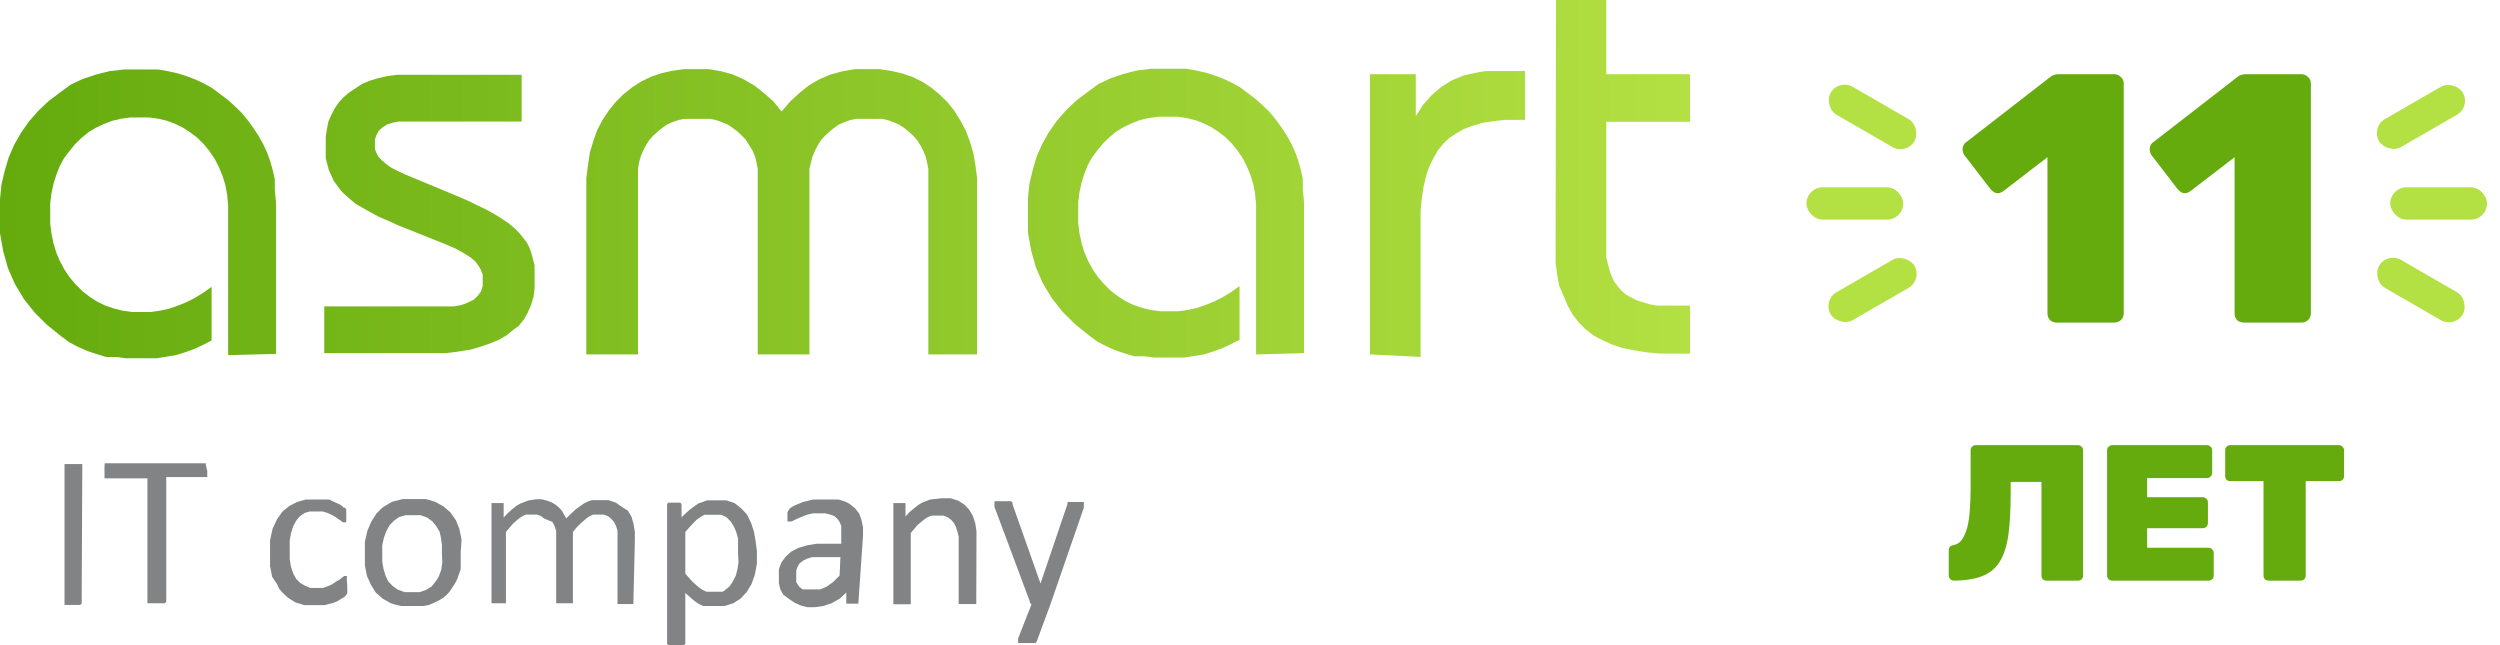
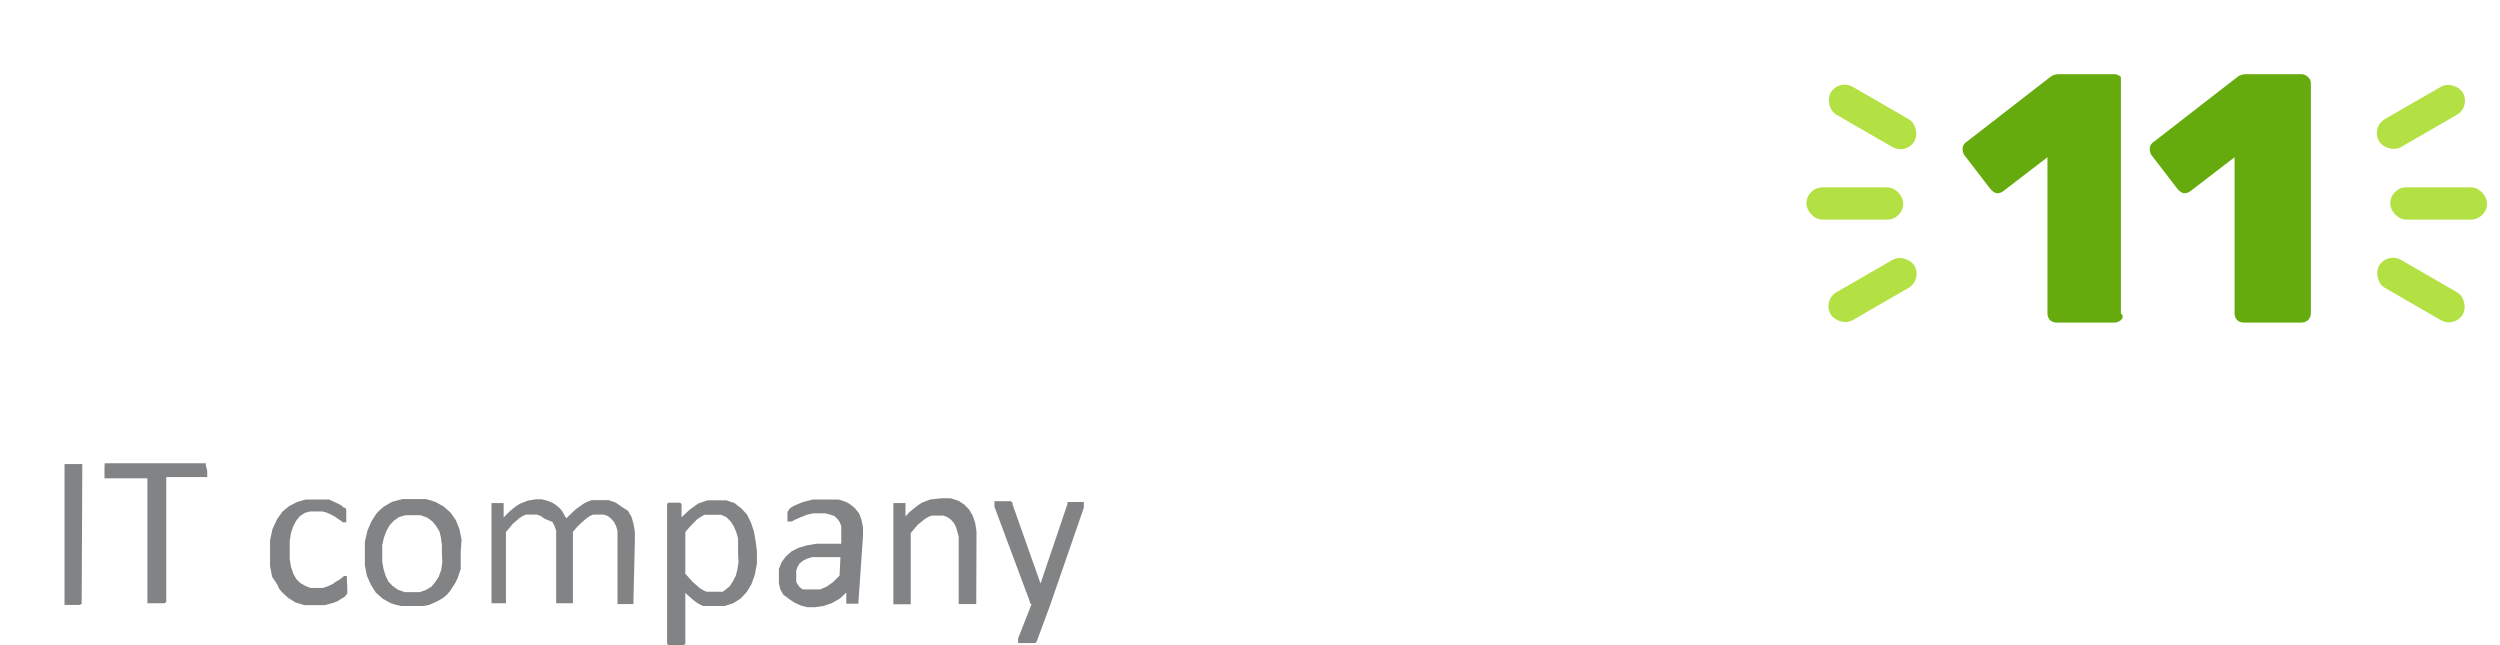
<svg xmlns="http://www.w3.org/2000/svg" width="155" height="40" viewBox="0 0 155 40" fill="none">
  <path fill-rule="evenodd" clip-rule="evenodd" d="M5.064 37.349V37.427L4.96 37.505H4V28.773H5.103V28.877L5.064 37.349ZM12.85 29.201V29.578H10.307V37.323L10.203 37.401H9.139V29.656H6.479V28.955L6.492 28.721H12.759V28.825L12.85 29.201ZM21.532 36.413V36.79L21.441 36.92L21.337 37.024L21.13 37.141L20.935 37.271L20.675 37.375L20.13 37.518H18.872L18.314 37.349L17.859 37.063L17.483 36.712L17.301 36.491L17.185 36.231L16.873 35.764L16.743 35.101V33.516L16.821 33.139L16.899 32.788L17.172 32.203L17.509 31.722L17.937 31.372L18.417 31.125L18.962 30.969H20.403L20.623 31.073L21.052 31.268L21.207 31.372L21.311 31.476H21.389L21.467 31.579V32.385H21.259L21.13 32.281L20.987 32.19L20.805 32.06L20.585 31.93L20.299 31.8L20.001 31.709H19.222L18.898 31.8L18.586 32.008L18.366 32.281L18.184 32.619L18.041 33.048L17.963 33.516V34.659L18.041 35.14L18.184 35.569L18.366 35.894L18.612 36.141L18.924 36.322L19.248 36.452H20.026L20.325 36.348L20.61 36.218L20.831 36.062L21.039 35.946L21.207 35.816L21.337 35.712H21.506V35.972L21.532 36.413ZM28.565 34.191V35.283L28.358 35.881L28.215 36.166L27.891 36.66L27.683 36.894L27.462 37.076L27.177 37.245L26.904 37.375L26.606 37.505L26.268 37.57H24.867L24.529 37.492L24.231 37.401L23.725 37.115L23.297 36.738L22.998 36.257L22.752 35.712L22.622 35.049V33.594L22.778 32.905L23.024 32.333L23.349 31.826L23.556 31.618L23.777 31.424L24.309 31.112L24.958 30.943H26.398L26.697 31.021L27.008 31.125L27.501 31.398L27.93 31.774L28.267 32.255L28.488 32.814L28.617 33.464L28.565 34.191ZM27.398 34.269V33.788L27.333 33.308L27.255 32.97L27.047 32.619L26.8 32.32L26.476 32.086L26.074 31.943H25.14L24.737 32.06L24.413 32.294L24.153 32.567L23.959 32.918L23.803 33.334L23.699 33.801V34.815L23.777 35.27L23.907 35.699L24.075 36.05L24.335 36.322L24.659 36.556L25.088 36.712H26.022L26.398 36.582L26.749 36.374L26.995 36.075L27.203 35.751L27.358 35.322L27.423 34.867L27.398 34.269ZM39.271 37.349V37.453H38.285V32.905L38.194 32.606L38.065 32.359L37.883 32.151L37.688 31.995L37.429 31.904H36.78L36.572 31.995L36.377 32.125L35.975 32.476L35.742 32.71L35.521 32.983V37.401H34.483V32.905L34.379 32.606L34.249 32.359L33.743 32.151L33.536 31.995L33.289 31.904H32.601L32.407 31.995L32.199 32.125L31.797 32.476L31.368 32.983V37.401H30.473V31.19H31.226V32.086L31.485 31.813L31.732 31.593L31.991 31.384L32.238 31.229L32.744 31.034L33.224 30.956H33.575L33.899 31.034L34.184 31.138L34.431 31.281L34.652 31.462L34.833 31.657L35.106 32.138L35.417 31.839L35.69 31.579L35.962 31.384L36.222 31.203L36.468 31.086L36.702 31.008H37.727L38.181 31.164L38.532 31.41L38.934 31.67L39.155 32.047L39.284 32.502L39.362 32.983V33.49L39.271 37.349ZM46.928 34.165V34.958L46.798 35.634L46.694 35.933L46.59 36.218L46.292 36.712L45.916 37.115L45.461 37.401L44.929 37.57H43.593L43.398 37.479L43.177 37.349L42.944 37.167L42.49 36.764V39.922L42.386 40H41.452L41.361 39.922V31.242L41.438 31.164H42.165L42.256 31.242V32.073L42.542 31.8L42.788 31.579L43.294 31.216L43.852 31.021H45.033L45.539 31.19L45.968 31.527L46.318 31.904L46.564 32.411L46.746 32.957L46.85 33.568L46.928 34.165ZM45.76 34.295V33.386L45.643 32.97L45.487 32.619L45.293 32.32L45.033 32.06L44.709 31.917H43.671L43.45 32.047L43.216 32.203L42.996 32.424L42.749 32.684L42.49 32.983V35.569L42.944 36.075L43.372 36.452L43.58 36.582L43.8 36.686H44.812L44.955 36.582L45.241 36.348L45.435 36.05L45.617 35.699L45.721 35.296L45.786 34.867L45.76 34.295ZM53.222 37.349V37.427H52.469V36.738L52.067 37.115L51.561 37.401L51.054 37.57L50.509 37.648H50.055L49.653 37.544L49.277 37.375L48.965 37.167L48.563 36.868L48.381 36.543L48.29 36.166V35.283L48.459 34.854L48.719 34.503L49.069 34.191L49.497 33.97L50.016 33.815L50.626 33.711H52.157V32.606L52.054 32.359L51.924 32.177L51.729 31.995L51.47 31.904L51.171 31.826H50.419L50.055 31.904L49.757 32.021L49.51 32.125L49.277 32.229L49.082 32.333H48.822V31.748L48.952 31.541L49.069 31.45L49.251 31.346L49.497 31.242L49.783 31.125L50.406 30.969H51.989L52.248 31.047L52.469 31.125L52.677 31.242L53.001 31.502L53.261 31.826L53.403 32.203L53.507 32.684V33.217L53.222 37.349ZM52.106 34.542H50.354L50.016 34.646L49.77 34.776L49.562 34.945L49.445 35.153L49.367 35.374V36.089L49.471 36.257L49.588 36.413L49.77 36.543H50.847L51.249 36.374L51.651 36.089L52.054 35.686L52.106 34.542ZM60.528 37.349V37.453H59.438V33.269L59.36 32.97L59.269 32.671L59.139 32.424L58.957 32.216L58.737 32.06L58.49 31.969H57.751L57.53 32.06L57.322 32.19L56.894 32.541L56.466 33.048V37.466H55.389V31.19H56.141V32.021L56.388 31.748L56.66 31.527L56.92 31.32L57.167 31.164L57.673 30.969L58.399 30.891H58.944L59.425 31.047L59.801 31.294L60.086 31.593L60.307 31.969L60.463 32.424L60.541 32.931V33.542L60.528 37.349ZM65.109 37.518L64.278 39.766L64.2 39.87H63.123V39.584L63.953 37.466L63.85 37.375V37.297L61.657 31.424V31.073H62.669L62.773 31.151V31.255L64.512 36.179L66.186 31.242V31.125H67.198V31.476L65.109 37.518Z" fill="#818385" />
-   <path fill-rule="evenodd" clip-rule="evenodd" d="M20.105 18.998H28.111L28.591 18.92L28.994 18.764L29.344 18.595L29.63 18.335L29.824 18.062L29.928 17.737V17.036L29.824 16.75L29.669 16.477L29.474 16.217L29.189 15.97L28.799 15.723L28.293 15.437L27.683 15.165L24.711 13.982L24.088 13.696L23.505 13.449L22.973 13.163L22.492 12.89L22.064 12.643L21.714 12.358L21.402 12.085L21.13 11.812L20.701 11.227L20.39 10.551L20.195 9.811V8.472L20.273 7.979L20.364 7.524L20.546 7.121L20.753 6.718L21 6.354L21.299 6.029L21.649 5.731L22.064 5.458L22.453 5.198L22.921 5.003L23.453 4.847L24.011 4.717L24.608 4.639H32.342V7.537H24.686L24.309 7.615L23.998 7.719L23.712 7.901L23.492 8.096L23.336 8.381L23.245 8.654V9.239L23.336 9.486L23.466 9.72L23.673 9.941L23.92 10.149L24.257 10.396L24.66 10.603L25.14 10.824L28.267 12.124L28.968 12.423L29.604 12.735L30.175 13.007L30.707 13.306L31.161 13.592L31.563 13.865L31.914 14.164L32.199 14.45L32.42 14.723L32.653 15.021L32.822 15.346L32.952 15.71L33.146 16.464V17.88L33.082 18.4L32.926 18.907L32.718 19.388L32.472 19.816L32.173 20.193L31.784 20.479L31.407 20.791L30.94 21.064L30.408 21.285L29.798 21.493L29.189 21.675L28.449 21.792L27.67 21.895H20.105V18.998ZM36.352 21.974V11.045L36.456 10.24L36.572 9.46L36.78 8.758L37.027 8.07L37.351 7.446L37.74 6.861L38.169 6.328L38.636 5.86L39.168 5.432L39.726 5.068L40.336 4.769L40.984 4.548L41.659 4.392L42.399 4.288H43.956L44.709 4.418L45.423 4.613L46.123 4.925L46.772 5.302L47.382 5.783L47.966 6.302L48.459 6.913L48.991 6.289L49.575 5.757L50.172 5.276L50.834 4.899L51.509 4.613L52.248 4.418L53.001 4.288H54.532L55.233 4.392L55.921 4.548L56.57 4.769L57.18 5.068L57.738 5.432L58.257 5.86L58.737 6.328L59.165 6.861L59.542 7.472L59.879 8.096L60.126 8.758L60.346 9.486L60.476 10.24L60.58 11.045V21.974H57.556V10.473L57.478 10.071L57.387 9.694L57.232 9.33L57.063 9.005L56.855 8.68L56.609 8.407L56.323 8.147L56.051 7.927L55.726 7.719L55.389 7.576L55.039 7.446L54.688 7.368H53.079L52.703 7.446L52.352 7.576L52.015 7.719L51.717 7.927L51.444 8.147L51.158 8.407L50.912 8.68L50.704 9.005L50.536 9.33L50.38 9.694L50.276 10.071L50.185 10.473V21.974H46.98V10.473L46.902 10.071L46.811 9.694L46.655 9.33L46.448 9.005L46.253 8.68L45.994 8.407L45.721 8.147L45.423 7.927L45.111 7.719L44.761 7.576L44.41 7.446L44.034 7.368H42.425L42.049 7.446L41.685 7.576L41.361 7.719L41.062 7.927L40.79 8.147L40.504 8.407L40.258 8.68L40.05 9.005L39.882 9.33L39.726 9.694L39.622 10.071L39.557 10.473V21.974H36.352ZM77.878 21.974V12.669L77.813 12.007L77.709 11.435L77.528 10.85L77.307 10.318L77.047 9.811L76.723 9.33L76.373 8.901L75.97 8.498L75.542 8.173L75.088 7.875L74.608 7.641L74.102 7.446L73.557 7.316L72.999 7.238H71.792L71.234 7.316L70.676 7.446L70.17 7.641L69.677 7.875L69.222 8.147L68.794 8.498L68.392 8.888L68.041 9.317L67.704 9.759L67.432 10.266L67.224 10.798L67.055 11.331L66.925 11.929L66.848 12.54V13.826L66.925 14.45L67.055 15.06L67.224 15.619L67.457 16.165L67.73 16.672L68.055 17.153L68.444 17.607L68.846 18.01L69.3 18.361L69.742 18.647L70.248 18.894L70.78 19.076L71.338 19.219L71.909 19.297H73.076L73.622 19.219L74.18 19.102L74.712 18.92L75.27 18.699L75.789 18.439L76.321 18.114L76.853 17.737V21.064L76.321 21.337L75.763 21.597L75.218 21.792L74.634 21.974L73.427 22.168H71.558L70.961 22.09H70.325L69.728 21.909L69.144 21.714L68.561 21.454L68.041 21.181L67.509 20.791L66.627 20.076L65.874 19.323L65.213 18.491L64.654 17.555L64.226 16.581L63.928 15.515L63.733 14.411V12.293L63.824 11.383L64.032 10.525L64.278 9.694L64.629 8.901L65.044 8.173L65.537 7.472L66.121 6.809L66.757 6.211L67.432 5.705L68.119 5.198L68.872 4.847L69.69 4.574L70.52 4.366L71.403 4.262H73.544L74.141 4.366L74.725 4.496L75.27 4.665L75.828 4.873L76.36 5.12L76.892 5.419L77.839 6.133L78.293 6.536L78.709 6.939L79.085 7.394L79.435 7.875L79.76 8.368L80.058 8.901L80.292 9.408L80.486 9.941L80.642 10.499L80.772 11.071V11.734L80.85 12.54V21.895L77.878 21.974ZM84.938 21.974V4.6H87.779V7.199L88.234 6.497L88.766 5.899L89.35 5.393L89.999 4.99L90.751 4.678L91.634 4.483L92.114 4.405H94.553V7.433H93.321L92.594 7.511L91.932 7.615L91.335 7.784L90.777 7.992L90.297 8.264L89.843 8.563L89.466 8.927L89.142 9.33L88.87 9.811L88.61 10.331L88.415 10.915L88.26 11.578L88.156 12.28L88.078 13.033V22.129L84.938 21.974ZM96.474 0H99.588V4.6H104.779V7.55H99.588V15.944L99.692 16.373L99.796 16.776L99.926 17.127L100.095 17.477L100.328 17.789L100.549 18.036L100.821 18.27L101.133 18.439L101.483 18.621L101.859 18.738L102.288 18.868L102.742 18.946H104.779V21.922H102.924L102.093 21.844L101.301 21.714L100.562 21.571L99.887 21.337L99.303 21.064L98.784 20.791L98.304 20.414L97.876 19.985L97.499 19.492L97.201 18.959L96.954 18.374L96.669 17.711L96.539 17.01L96.448 16.269V15.489L96.474 0Z" fill="url(#paint0_linear_2330_2)" />
-   <path fill-rule="evenodd" clip-rule="evenodd" d="M14.145 22.02V12.716L14.08 12.053L13.976 11.481L13.794 10.896L13.574 10.364L13.314 9.857L12.99 9.376L12.64 8.947L12.237 8.544L11.809 8.219L11.355 7.921L10.875 7.687L10.369 7.492L9.824 7.362L9.266 7.284H8.059L7.501 7.362L6.943 7.492L6.437 7.687L5.943 7.921L5.489 8.193L5.061 8.544L4.659 8.934L4.308 9.363L3.971 9.805L3.698 10.312L3.491 10.844L3.322 11.377L3.192 11.975L3.114 12.586V13.872L3.192 14.496L3.322 15.107L3.491 15.665L3.724 16.211L3.997 16.718L4.321 17.199L4.711 17.653L5.113 18.056L5.567 18.407L6.008 18.693L6.514 18.94L7.046 19.122L7.604 19.265L8.175 19.343H9.343L9.888 19.265L10.446 19.148L10.979 18.966L11.537 18.745L12.056 18.485L12.588 18.16L13.12 17.783V21.11L12.588 21.383L12.03 21.643L11.485 21.838L10.901 22.02L9.694 22.214H7.825L7.228 22.136H6.592L5.995 21.954L5.411 21.76L4.827 21.5L4.308 21.227L3.776 20.837L2.894 20.122L2.141 19.369L1.479 18.537L0.921 17.601L0.493 16.627L0.195 15.561L0 14.457V12.339L0.091 11.429L0.298 10.571L0.545 9.74L0.895 8.947L1.311 8.219L1.804 7.518L2.388 6.855L3.024 6.257L3.698 5.751L4.386 5.244L5.139 4.893L5.956 4.62L6.787 4.412L7.669 4.308H9.811L10.408 4.412L10.992 4.542L11.537 4.711L12.095 4.919L12.627 5.166L13.159 5.465L14.106 6.179L14.56 6.582L14.975 6.985L15.352 7.44L15.702 7.921L16.026 8.414L16.325 8.947L16.559 9.454L16.753 9.987L16.909 10.545L17.039 11.117V11.78L17.117 12.586V21.942L14.145 22.02Z" fill="url(#paint1_linear_2330_2)" />
-   <path d="M126.882 36C126.794 36 126.718 35.972 126.654 35.916C126.598 35.852 126.57 35.776 126.57 35.688V29.88H124.662V30.612C124.662 31.58 124.618 32.404 124.53 33.084C124.442 33.764 124.274 34.32 124.026 34.752C123.786 35.176 123.434 35.488 122.97 35.688C122.506 35.888 121.898 35.992 121.146 36C121.058 36 120.982 35.968 120.918 35.904C120.854 35.84 120.822 35.768 120.822 35.688V34.104C120.822 33.928 120.926 33.824 121.134 33.792C121.35 33.752 121.522 33.636 121.65 33.444C121.786 33.244 121.894 32.988 121.974 32.676C122.054 32.364 122.106 32.004 122.13 31.596C122.162 31.18 122.178 30.74 122.178 30.276V27.912C122.178 27.824 122.206 27.752 122.262 27.696C122.326 27.632 122.402 27.6 122.49 27.6H128.838C128.926 27.6 128.998 27.632 129.054 27.696C129.118 27.752 129.15 27.824 129.15 27.912V35.688C129.15 35.776 129.118 35.852 129.054 35.916C128.998 35.972 128.926 36 128.838 36H126.882ZM130.951 36C130.871 36 130.799 35.972 130.735 35.916C130.671 35.852 130.639 35.776 130.639 35.688V27.912C130.639 27.824 130.671 27.752 130.735 27.696C130.799 27.632 130.871 27.6 130.951 27.6H136.831C136.919 27.6 136.995 27.632 137.059 27.696C137.123 27.752 137.155 27.824 137.155 27.912V29.328C137.155 29.408 137.123 29.48 137.059 29.544C136.995 29.608 136.919 29.64 136.831 29.64H133.123V30.828H136.567C136.655 30.828 136.731 30.86 136.795 30.924C136.859 30.98 136.891 31.052 136.891 31.14V32.436C136.891 32.524 136.859 32.6 136.795 32.664C136.731 32.72 136.655 32.748 136.567 32.748H133.123V33.96H136.927C137.015 33.96 137.091 33.992 137.155 34.056C137.219 34.12 137.251 34.196 137.251 34.284V35.688C137.251 35.776 137.219 35.852 137.155 35.916C137.091 35.972 137.015 36 136.927 36H130.951ZM140.65 36C140.562 36 140.486 35.972 140.422 35.916C140.366 35.852 140.338 35.776 140.338 35.688V29.832H138.274C138.186 29.832 138.11 29.804 138.046 29.748C137.99 29.684 137.962 29.608 137.962 29.52V27.912C137.962 27.824 137.99 27.752 138.046 27.696C138.11 27.632 138.186 27.6 138.274 27.6H145.018C145.106 27.6 145.178 27.632 145.234 27.696C145.298 27.752 145.33 27.824 145.33 27.912V29.52C145.33 29.608 145.298 29.684 145.234 29.748C145.178 29.804 145.106 29.832 145.018 29.832H142.954V35.688C142.954 35.776 142.922 35.852 142.858 35.916C142.802 35.972 142.73 36 142.642 36H140.65Z" fill="#65AB0E" />
-   <path d="M127.514 20C127.353 20 127.214 19.949 127.096 19.846C126.994 19.729 126.942 19.589 126.942 19.428V9.748L124.192 11.86C124.046 11.963 123.899 11.999 123.752 11.97C123.62 11.926 123.496 11.831 123.378 11.684L121.772 9.594C121.699 9.462 121.67 9.315 121.684 9.154C121.714 8.993 121.802 8.868 121.948 8.78L127.14 4.754C127.214 4.695 127.287 4.659 127.36 4.644C127.434 4.615 127.522 4.6 127.624 4.6H131.078C131.24 4.6 131.379 4.659 131.496 4.776C131.614 4.879 131.672 5.011 131.672 5.172V19.428C131.672 19.589 131.614 19.729 131.496 19.846C131.379 19.949 131.24 20 131.078 20H127.514ZM139.116 20C138.955 20 138.815 19.949 138.698 19.846C138.595 19.729 138.544 19.589 138.544 19.428V9.748L135.794 11.86C135.647 11.963 135.501 11.999 135.354 11.97C135.222 11.926 135.097 11.831 134.98 11.684L133.374 9.594C133.301 9.462 133.271 9.315 133.286 9.154C133.315 8.993 133.403 8.868 133.55 8.78L138.742 4.754C138.815 4.695 138.889 4.659 138.962 4.644C139.035 4.615 139.123 4.6 139.226 4.6H142.68C142.841 4.6 142.981 4.659 143.098 4.776C143.215 4.879 143.274 5.011 143.274 5.172V19.428C143.274 19.589 143.215 19.729 143.098 19.846C142.981 19.949 142.841 20 142.68 20H139.116Z" fill="#65AB0E" />
+   <path d="M127.514 20C127.353 20 127.214 19.949 127.096 19.846C126.994 19.729 126.942 19.589 126.942 19.428V9.748L124.192 11.86C124.046 11.963 123.899 11.999 123.752 11.97C123.62 11.926 123.496 11.831 123.378 11.684L121.772 9.594C121.699 9.462 121.67 9.315 121.684 9.154C121.714 8.993 121.802 8.868 121.948 8.78L127.14 4.754C127.214 4.695 127.287 4.659 127.36 4.644C127.434 4.615 127.522 4.6 127.624 4.6H131.078C131.24 4.6 131.379 4.659 131.496 4.776V19.428C131.672 19.589 131.614 19.729 131.496 19.846C131.379 19.949 131.24 20 131.078 20H127.514ZM139.116 20C138.955 20 138.815 19.949 138.698 19.846C138.595 19.729 138.544 19.589 138.544 19.428V9.748L135.794 11.86C135.647 11.963 135.501 11.999 135.354 11.97C135.222 11.926 135.097 11.831 134.98 11.684L133.374 9.594C133.301 9.462 133.271 9.315 133.286 9.154C133.315 8.993 133.403 8.868 133.55 8.78L138.742 4.754C138.815 4.695 138.889 4.659 138.962 4.644C139.035 4.615 139.123 4.6 139.226 4.6H142.68C142.841 4.6 142.981 4.659 143.098 4.776C143.215 4.879 143.274 5.011 143.274 5.172V19.428C143.274 19.589 143.215 19.729 143.098 19.846C142.981 19.949 142.841 20 142.68 20H139.116Z" fill="#65AB0E" />
  <rect x="112" y="11.616" width="6" height="2" rx="1" fill="#B3E042" />
  <rect x="114" y="4.884" width="6" height="2" rx="1" transform="rotate(30 114 4.884)" fill="#B3E042" />
  <rect x="113" y="18.616" width="6" height="2" rx="1" transform="rotate(-30 113 18.616)" fill="#B3E042" />
  <rect x="154.196" y="13.615" width="6" height="2" rx="1" transform="rotate(180 154.196 13.615)" fill="#B3E042" />
  <rect x="152.196" y="20.348" width="6" height="2" rx="1" transform="rotate(-150 152.196 20.348)" fill="#B3E042" />
  <rect x="153.196" y="6.615" width="6" height="2" rx="1" transform="rotate(150 153.196 6.615)" fill="#B3E042" />
  <defs>
    <linearGradient id="paint0_linear_2330_2" x1="0" y1="11.107" x2="104.776" y2="11.107" gradientUnits="userSpaceOnUse">
      <stop stop-color="#65AB0E" />
      <stop offset="1" stop-color="#B3E042" />
    </linearGradient>
    <linearGradient id="paint1_linear_2330_2" x1="0" y1="11.107" x2="104.776" y2="11.107" gradientUnits="userSpaceOnUse">
      <stop stop-color="#65AB0E" />
      <stop offset="1" stop-color="#B3E042" />
    </linearGradient>
  </defs>
</svg>